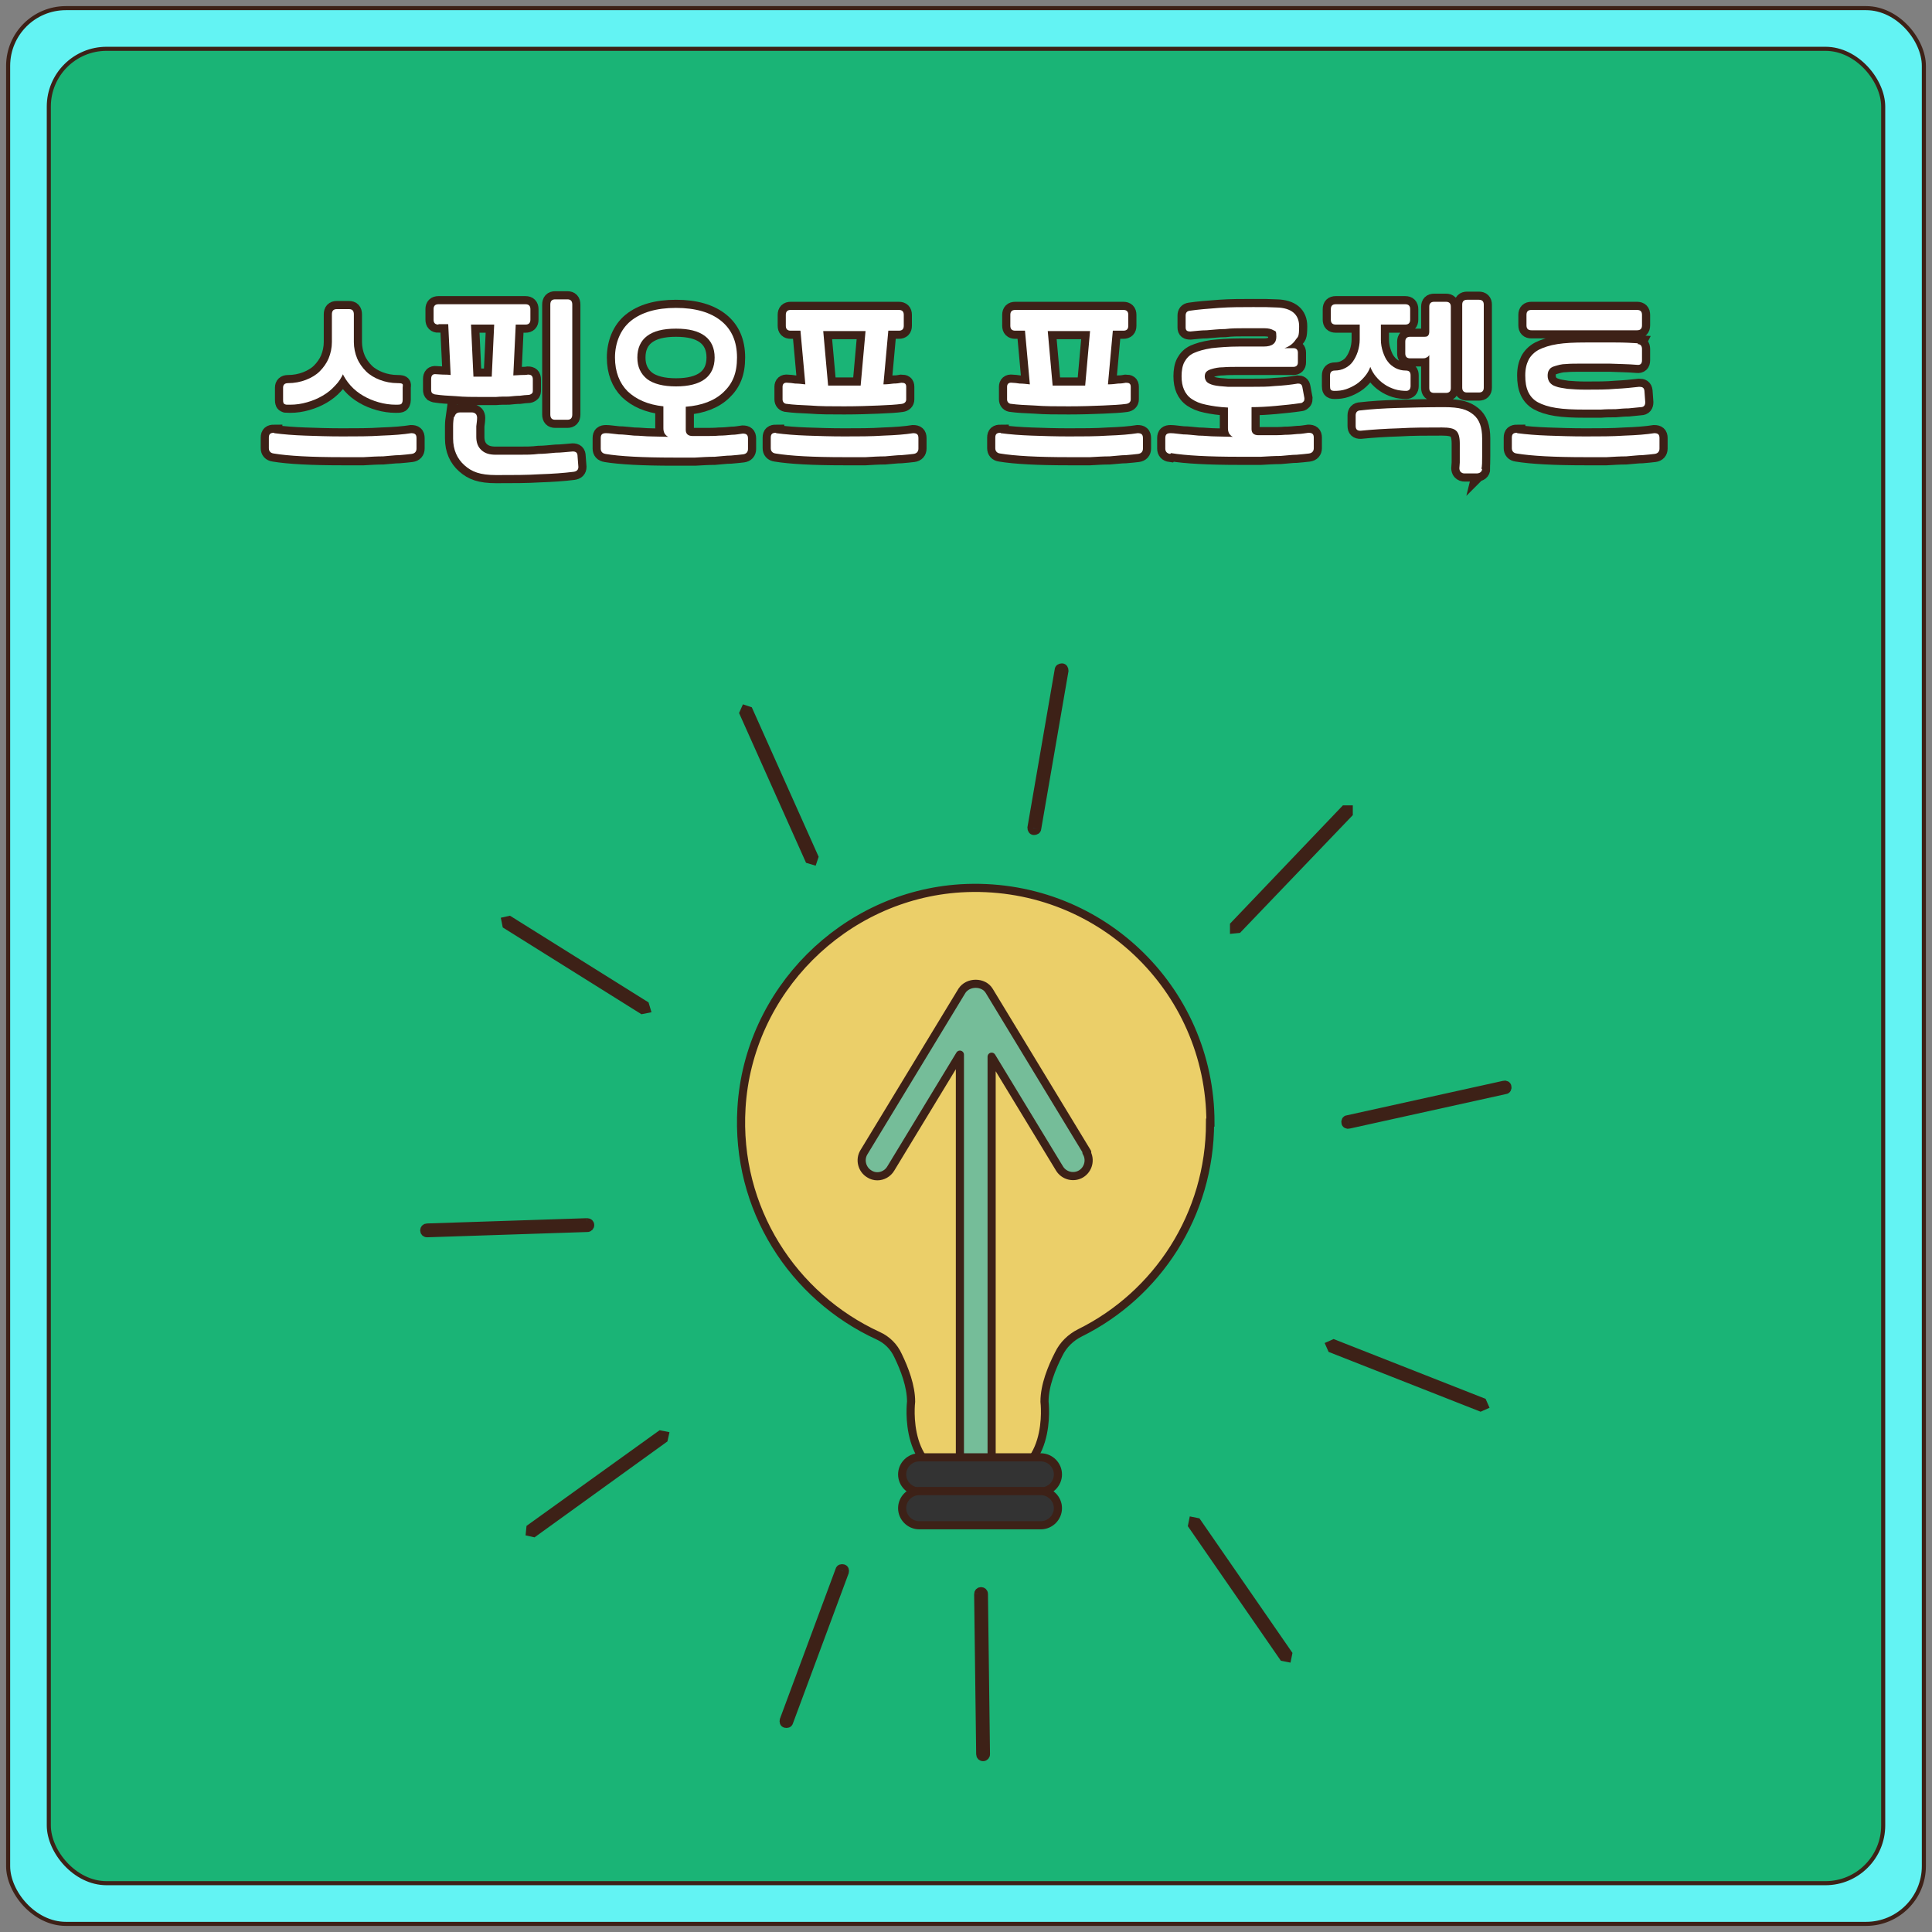
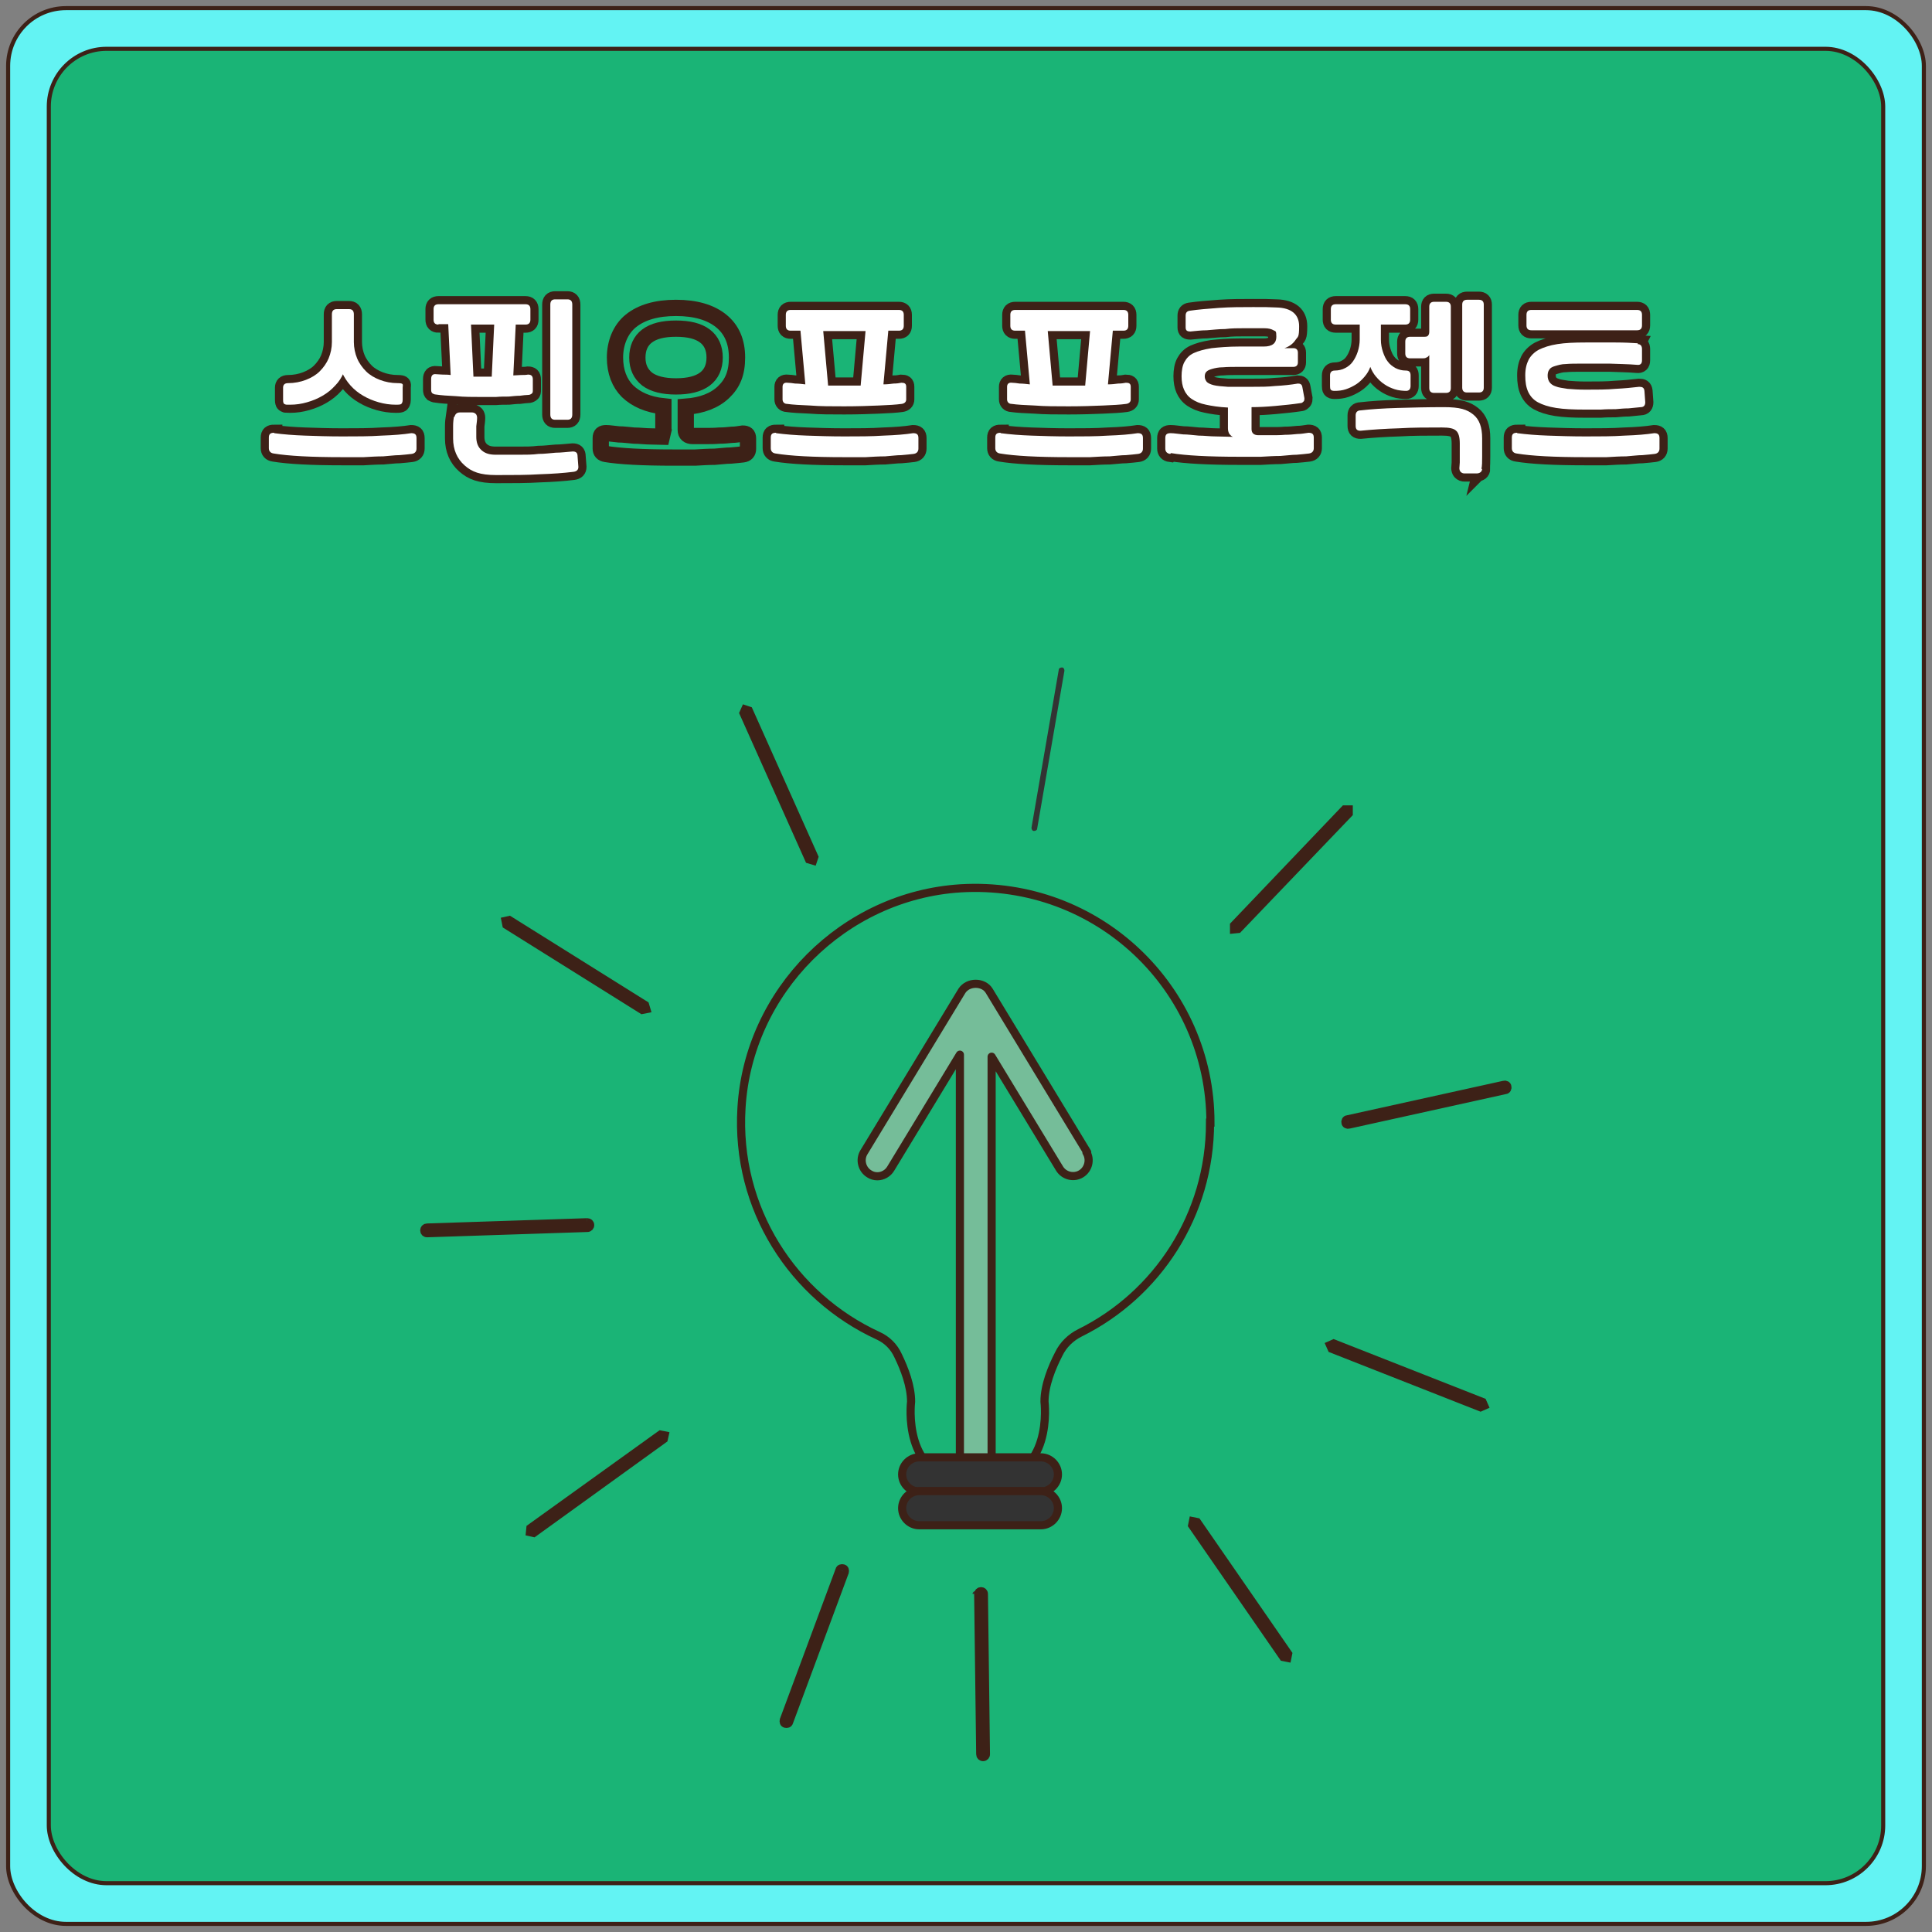
<svg xmlns="http://www.w3.org/2000/svg" id="_레이어_1" data-name="레이어 1" version="1.1" viewBox="0 0 475 475">
  <rect x="0" y="0" width="475" height="475" fill="#808080" stroke="none" />
  <defs>
    <style>
      .cls-1 {
        fill: #333;
      }

      .cls-1, .cls-2, .cls-3, .cls-4, .cls-5, .cls-6 {
        stroke-width: 0px;
      }

      .cls-7 {
        stroke-miterlimit: 10;
      }

      .cls-7, .cls-8, .cls-9, .cls-10 {
        fill: none;
        stroke: #3d2117;
      }

      .cls-7, .cls-9 {
        stroke-width: 2px;
      }

      .cls-2 {
        fill: #63f3f3;
      }

      .cls-3 {
        fill: #1ab476;
      }

      .cls-9 {
        stroke-linecap: round;
        stroke-linejoin: round;
      }

      .cls-4 {
        fill: #ebcf69;
      }

      .cls-5 {
        fill: #75bd99;
      }

      .cls-10 {
        stroke-width: 4px;
      }

      .cls-6 {
        fill: #fff;
      }
    </style>
  </defs>
  <rect class="cls-2" x="2" y="2" width="471" height="471" rx="14.2" ry="14.2" />
  <rect class="cls-8" x="2" y="2" width="471" height="471" rx="14.2" ry="14.2" />
  <rect class="cls-3" x="12" y="12" width="451" height="451" rx="14.2" ry="14.2" />
  <rect class="cls-8" x="12" y="12" width="451" height="451" rx="14.2" ry="14.2" />
  <g>
    <path class="cls-10" d="M67.4,106.5c2.3.3,4.8.5,7.6.6,2.8.1,5.8.2,9.2.2s6.7,0,9.6-.2c3-.1,5.4-.3,7.3-.6.9,0,1.3.3,1.3,1.2v2.6c0,.7-.4,1.2-1.2,1.3-.8.1-1.8.2-3,.3-1.2,0-2.5.2-4,.3-1.5,0-3.1.1-4.8.2-1.7,0-3.5,0-5.3,0-7.6,0-13.2-.3-16.8-.9-.8-.1-1.2-.6-1.2-1.3v-2.6c0-.9.4-1.2,1.3-1.2ZM84.5,91.6c-.5,1.2-1.2,2.3-2.1,3.2-.9,1-1.9,1.8-3.1,2.5-1.2.7-2.4,1.2-3.8,1.6-1.4.4-2.7.6-4.2.6s-.8,0-1.2-.1-.5-.4-.5-1.1v-3c0-.7.4-1.1,1.2-1.1,1.6,0,3.1-.3,4.4-.8,1.3-.5,2.5-1.2,3.4-2.1s1.7-2,2.2-3.2c.5-1.2.8-2.6.8-4v-6.8c0-.9.4-1.3,1.2-1.3h3c.8,0,1.2.4,1.2,1.3v6.8c0,1.4.3,2.8.8,4,.5,1.2,1.3,2.3,2.2,3.2s2.1,1.6,3.4,2.1c1.3.5,2.8.8,4.4.8s1.2.4,1.2,1.1v3c0,.6-.2,1-.5,1.1s-.7.1-1.2.1c-1.4,0-2.8-.2-4.2-.6-1.4-.4-2.6-.9-3.8-1.6-1.2-.7-2.2-1.5-3.1-2.5-.9-1-1.6-2.1-2.1-3.2Z" />
    <path class="cls-10" d="M107.8,79.8c-.8,0-1.2-.4-1.2-1.2v-2.6c0-.8.4-1.2,1.2-1.2h21.4c.8,0,1.2.4,1.2,1.2v2.6c0,.8-.4,1.2-1.2,1.2h-2.4l-.6,12.5c.7,0,1.3-.1,1.9-.1.6,0,1.2,0,1.7-.1.8,0,1.2.3,1.2,1.2v2.6c0,.4,0,.7-.3.9s-.5.3-.9.3c-.5,0-1.2.1-2,.2-.8,0-1.7.1-2.7.2-1,0-2.1,0-3.2.1-1.1,0-2.3,0-3.4,0-2.3,0-4.4,0-6.4-.2-2-.1-3.6-.2-4.9-.4-.4,0-.7-.2-.9-.3-.2-.2-.3-.4-.3-.9v-2.6c0-.9.4-1.3,1.2-1.2.5,0,1.1.1,1.7.1.6,0,1.2,0,1.9.1l-.6-12.5h-2.4ZM111.7,102.6c.2-.8.6-1.2,1.4-1.2h2.9c.4,0,.7.1,1,.4.2.2.3.6.3.9,0,.6-.1,1.3-.2,2.1,0,.8,0,1.7,0,2.6,0,1.4.4,2.5,1.3,3.3.9.8,2,1.1,3.5,1.1,2.1,0,4,0,5.7,0,1.7,0,3.3,0,4.8-.2,1.5,0,2.9-.2,4.2-.3,1.4,0,2.7-.2,4.2-.3.8,0,1.2.3,1.2,1.2l.2,2.6c0,.7-.4,1.1-1.2,1.2-2.4.3-5.2.5-8.3.6-3.1.2-6.7.2-10.7.2s-6-.8-7.8-2.4c-1.8-1.6-2.8-3.8-2.8-6.6s0-2,0-3c0-1,.1-1.7.2-2.4ZM116.2,92.6c.4,0,.8,0,1.2,0h2.3c.4,0,.8,0,1.2,0l.6-12.8h-5.7l.6,12.8ZM135.3,74.9c0-.9.4-1.3,1.2-1.3h3c.8,0,1.2.4,1.2,1.3v27c0,.9-.4,1.3-1.2,1.3h-3c-.8,0-1.2-.4-1.2-1.3v-27Z" />
    <path class="cls-10" d="M148.9,111.6c-.8-.1-1.2-.6-1.2-1.3v-2.6c0-.9.4-1.2,1.3-1.2.9,0,1.9.2,3.1.3,1.2,0,2.5.2,3.8.3,1.4,0,2.8.2,4.2.2,1.4,0,2.8.1,4.2.1-.4-.2-.6-.4-.9-.8-.2-.4-.3-.8-.3-1.3v-5.4c-3.8-.4-6.7-1.7-8.8-3.7-2-2-3.1-4.8-3.1-8.3s1.3-6.9,3.9-9c2.6-2.1,6.3-3.2,11.1-3.2s8.5,1.1,11.1,3.2c2.6,2.1,3.9,5.1,3.9,9s-1.1,6.4-3.3,8.5c-2.2,2.1-5.3,3.3-9.3,3.6v5.7c0,1,.6,1.5,1.7,1.5s2.1,0,3.2,0c1.1,0,2.2,0,3.3-.1,1.1,0,2.1-.1,3.1-.2,1,0,1.9-.2,2.7-.3.9,0,1.3.3,1.3,1.2v2.6c0,.7-.4,1.2-1.2,1.3-.8.1-1.8.2-3,.3-1.2,0-2.5.2-4,.3-1.5,0-3.1.1-4.8.2-1.7,0-3.5,0-5.3,0-7.6,0-13.2-.3-16.8-.9ZM166.2,95c3.1,0,5.5-.6,7.1-1.8,1.6-1.2,2.4-3,2.4-5.3s-.8-4.1-2.4-5.3c-1.6-1.2-3.9-1.8-7.1-1.8s-5.5.6-7.1,1.8c-1.6,1.2-2.4,3-2.4,5.3s.8,4,2.4,5.3c1.6,1.2,4,1.8,7.1,1.8Z" />
    <path class="cls-10" d="M190.8,106.5c2.3.3,4.8.5,7.6.6,2.8.1,5.8.2,9.2.2s6.7,0,9.6-.2c3-.1,5.4-.3,7.3-.6.9,0,1.3.3,1.3,1.2v2.6c0,.7-.4,1.2-1.2,1.3-.8.1-1.8.2-3,.3-1.2,0-2.5.2-4,.3-1.5,0-3.1.1-4.8.2-1.7,0-3.5,0-5.3,0-7.6,0-13.2-.3-16.8-.9-.8-.1-1.2-.6-1.2-1.3v-2.6c0-.9.4-1.2,1.3-1.2ZM194.4,81.3c-.8,0-1.2-.4-1.2-1.2v-2.7c0-.8.4-1.2,1.2-1.2h26.6c.8,0,1.2.4,1.2,1.2v2.7c0,.8-.4,1.2-1.2,1.2h-2.6l-1.2,13.2c.9,0,1.8-.1,2.5-.2.8,0,1.4-.1,1.9-.2.8,0,1.2.2,1.2,1v3.1c0,.6-.4,1-1.1,1.1-1.4.2-3.3.3-5.7.4-2.4.1-5.2.2-8.4.2s-6,0-8.4-.2c-2.4-.1-4.3-.2-5.7-.4-.7,0-1.1-.5-1.1-1.1v-3.1c0-.7.4-1.1,1.2-1,.5,0,1.2.1,1.9.2.8,0,1.6.1,2.5.2l-1.2-13.2h-2.6ZM207.7,94.8h2c.7,0,1.3,0,1.9,0l1.2-13.4h-10.4l1.2,13.4c.6,0,1.3,0,1.9,0h2Z" />
    <path class="cls-10" d="M246,106.5c2.3.3,4.8.5,7.6.6,2.8.1,5.8.2,9.2.2s6.7,0,9.6-.2c3-.1,5.4-.3,7.3-.6.9,0,1.3.3,1.3,1.2v2.6c0,.7-.4,1.2-1.2,1.3-.8.1-1.8.2-3,.3-1.2,0-2.5.2-4,.3-1.5,0-3.1.1-4.8.2-1.7,0-3.5,0-5.3,0-7.6,0-13.2-.3-16.8-.9-.8-.1-1.2-.6-1.2-1.3v-2.6c0-.9.4-1.2,1.3-1.2ZM249.6,81.3c-.8,0-1.2-.4-1.2-1.2v-2.7c0-.8.4-1.2,1.2-1.2h26.6c.8,0,1.2.4,1.2,1.2v2.7c0,.8-.4,1.2-1.2,1.2h-2.6l-1.2,13.2c.9,0,1.8-.1,2.5-.2.8,0,1.4-.1,1.9-.2.8,0,1.2.2,1.2,1v3.1c0,.6-.4,1-1.1,1.1-1.4.2-3.3.3-5.7.4-2.4.1-5.2.2-8.4.2s-6,0-8.4-.2c-2.4-.1-4.3-.2-5.7-.4-.7,0-1.1-.5-1.1-1.1v-3.1c0-.7.4-1.1,1.2-1,.5,0,1.2.1,1.9.2.8,0,1.6.1,2.5.2l-1.2-13.2h-2.6ZM262.9,94.8h2c.7,0,1.3,0,1.9,0l1.2-13.4h-10.4l1.2,13.4c.6,0,1.3,0,1.9,0h2Z" />
    <path class="cls-10" d="M287.7,111.6c-.8-.1-1.2-.6-1.2-1.3v-2.6c0-.9.4-1.2,1.3-1.2.9,0,1.9.2,3.1.3,1.2,0,2.5.2,3.8.3,1.4,0,2.8.2,4.2.2,1.4,0,2.8.1,4.2.1-.4-.2-.6-.4-.9-.8-.2-.4-.3-.8-.3-1.3v-5.1c-2.2-.1-4-.4-5.4-.7-1.5-.3-2.6-.8-3.5-1.4-.9-.6-1.5-1.4-1.9-2.3-.4-.9-.6-2-.6-3.3s.2-2.6.7-3.5,1.2-1.7,2.3-2.2c1.1-.5,2.5-.9,4.4-1.2,1.8-.2,4.1-.4,6.8-.4h6c2.1,0,3.1-.8,3.1-2.4s-.2-1.3-.7-1.6c-.5-.3-1.2-.5-2.3-.5-1.6,0-3.2,0-4.8,0-1.6,0-3.2,0-4.8.2-1.6,0-3.1.2-4.5.3-1.4,0-2.8.2-4,.3-.8,0-1.2-.2-1.2-1v-2.9c0-.7.3-1.1,1-1.2,2-.3,4.5-.5,7.2-.7,2.8-.2,5.6-.2,8.4-.2s3.9,0,5.8.1c3.6.1,5.5,1.7,5.5,4.6s-.3,2.5-.9,3.4c-.6.9-1.5,1.6-2.7,2h2.2c.7,0,1.1.4,1.1,1.1v2.4c0,.7-.4,1.1-1.1,1.1-2.2,0-4.5,0-6.7,0-2.3,0-4.4,0-6.3,0s-3.2,0-4.3.1c-1.1,0-2,.2-2.7.4-.7.2-1.1.4-1.4.7-.3.3-.4.7-.4,1.2s.2.9.5,1.3c.3.3.9.6,1.7.8.8.2,2,.3,3.5.4,1.5,0,3.4,0,5.8,0s3.9,0,5.8-.2c2-.1,3.8-.3,5.6-.6.6,0,1,.2,1.1.9l.5,2.7c0,.3,0,.6-.2.8s-.4.4-.7.4c-2,.3-4,.5-6.2.7-2.2.2-4.1.3-5.9.3h0v5.4c0,1,.6,1.5,1.7,1.5s2.1,0,3.2,0c1.1,0,2.2,0,3.3-.1,1.1,0,2.1-.1,3.1-.2,1,0,1.9-.2,2.7-.3.9,0,1.3.3,1.3,1.2v2.6c0,.7-.4,1.2-1.2,1.3-.8.1-1.8.2-3,.3-1.2,0-2.5.2-4,.3-1.5,0-3.1.1-4.8.2-1.7,0-3.5,0-5.3,0-7.6,0-13.2-.3-16.8-.9Z" />
    <path class="cls-10" d="M328.4,79.8c-.8,0-1.2-.4-1.2-1.2v-2.6c0-.8.4-1.2,1.2-1.2h17.1c.8,0,1.2.4,1.2,1.2v2.6c0,.8-.4,1.2-1.2,1.2h-6v3.7c0,1.1.2,2.1.5,3,.3.9.7,1.8,1.2,2.4.5.7,1.2,1.2,1.9,1.6.8.4,1.6.6,2.5.6s1.2.4,1.2,1.2v2.6c0,.8-.4,1.2-1.1,1.2s-1.9-.1-2.8-.4c-.9-.3-1.8-.7-2.5-1.2-.8-.5-1.5-1.2-2.1-1.9-.6-.7-1.1-1.6-1.4-2.4-.3.9-.8,1.7-1.4,2.4s-1.3,1.4-2.1,1.9c-.8.5-1.6.9-2.5,1.2-.9.3-1.8.4-2.8.4s-1.1-.4-1.1-1.2v-2.6c0-.8.4-1.2,1.2-1.2s1.8-.2,2.5-.6c.8-.4,1.4-.9,1.9-1.6s.9-1.5,1.2-2.4c.3-.9.5-2,.5-3v-3.7h-5.9ZM364.4,115.2c0,.8-.6,1.2-1.4,1.2h-2.9c-.4,0-.7-.1-1-.4-.2-.2-.3-.6-.3-.9,0-.4.1-.9.1-1.4s0-1,0-1.6c0-.5,0-1.1,0-1.6v-1.5c0-1.5-.3-2.6-.9-3.1-.6-.6-1.8-.8-3.5-.8-3.7,0-7.2,0-10.5.2-3.3.1-6.5.3-9.5.6-.8,0-1.2-.3-1.2-1.2v-2.6c0-.7.4-1.2,1.2-1.2,2.6-.3,5.6-.5,9.1-.6,3.5-.1,7.4-.2,11.4-.2s5.7.6,7.2,1.8c1.5,1.2,2.2,3.1,2.2,5.9s0,3.1,0,4.4c0,1.3,0,2.4-.2,3.2ZM350,82.8c.5,0,.9,0,1.1-.3.2-.2.3-.5.3-1v-6.1c0-.8.4-1.2,1.2-1.2h2.9c.8,0,1.2.4,1.2,1.2v20c0,.8-.4,1.2-1.2,1.2h-2.9c-.8,0-1.2-.4-1.2-1.2v-8.1c-.2.3-.4.5-.7.6-.3.2-.6.2-1,.2h-3c-.8,0-1.2-.4-1.2-1.2v-2.9c0-.8.4-1.2,1.2-1.2h3.2ZM364.8,95.3c0,.8-.4,1.2-1.2,1.2h-2.9c-.8,0-1.2-.4-1.2-1.2v-20.4c0-.8.4-1.2,1.2-1.2h2.9c.8,0,1.2.4,1.2,1.2v20.4Z" />
    <path class="cls-10" d="M373,106.5c2.3.3,4.8.5,7.6.6,2.8.1,5.8.2,9.2.2s6.7,0,9.6-.2c3-.1,5.4-.3,7.3-.6.9,0,1.3.3,1.3,1.2v2.6c0,.7-.4,1.2-1.2,1.3-.8.1-1.8.2-3,.3-1.2,0-2.5.2-4,.3-1.5,0-3.1.1-4.8.2-1.7,0-3.5,0-5.3,0-7.6,0-13.2-.3-16.8-.9-.8-.1-1.2-.6-1.2-1.3v-2.6c0-.9.4-1.2,1.3-1.2ZM402.6,84.6c.7,0,1.1.4,1.1,1.2v2.8c0,.8-.4,1.2-1.2,1.1-2.3-.2-4.6-.2-6.8-.3-2.2,0-4.4,0-6.4,0s-3.2,0-4.3.1c-1.1,0-2,.3-2.7.5-.7.2-1.2.5-1.4.9-.3.4-.4.9-.4,1.5s.2,1.2.5,1.6c.3.4.8.8,1.5,1,.7.3,1.7.4,2.9.6,1.2.1,2.7.2,4.4.2,2.8,0,5.3,0,7.4-.2,2.1-.1,4.1-.3,5.8-.5.8,0,1.2.2,1.3,1l.2,2.8c0,.7-.3,1.2-1.1,1.2-1,.1-2,.2-3,.3-1,0-2.1.1-3.2.2-1.1,0-2.3,0-3.6.1-1.2,0-2.6,0-4,0-2.8,0-5.1-.1-7-.4s-3.4-.8-4.5-1.4c-1.1-.6-1.9-1.5-2.4-2.6s-.7-2.4-.7-4,.3-2.8.8-3.8c.5-1,1.4-1.9,2.5-2.5,1.2-.6,2.7-1.1,4.6-1.4s4.2-.4,6.9-.4,5.2,0,7.4,0c2.2,0,4,.1,5.5.2ZM376.5,81.2c-.8,0-1.2-.4-1.2-1.2v-2.6c0-.8.4-1.2,1.2-1.2h26c.8,0,1.2.4,1.2,1.2v2.6c0,.8-.4,1.2-1.2,1.2h-26Z" />
  </g>
  <g>
    <path class="cls-6" d="M67.4,106.5c2.3.3,4.8.5,7.6.6,2.8.1,5.8.2,9.2.2s6.7,0,9.6-.2c3-.1,5.4-.3,7.3-.6.9,0,1.3.3,1.3,1.2v2.6c0,.7-.4,1.2-1.2,1.3-.8.1-1.8.2-3,.3-1.2,0-2.5.2-4,.3-1.5,0-3.1.1-4.8.2-1.7,0-3.5,0-5.3,0-7.6,0-13.2-.3-16.8-.9-.8-.1-1.2-.6-1.2-1.3v-2.6c0-.9.4-1.2,1.3-1.2ZM84.5,91.6c-.5,1.2-1.2,2.3-2.1,3.2-.9,1-1.9,1.8-3.1,2.5-1.2.7-2.4,1.2-3.8,1.6-1.4.4-2.7.6-4.2.6s-.8,0-1.2-.1-.5-.4-.5-1.1v-3c0-.7.4-1.1,1.2-1.1,1.6,0,3.1-.3,4.4-.8,1.3-.5,2.5-1.2,3.4-2.1s1.7-2,2.2-3.2c.5-1.2.8-2.6.8-4v-6.8c0-.9.4-1.3,1.2-1.3h3c.8,0,1.2.4,1.2,1.3v6.8c0,1.4.3,2.8.8,4,.5,1.2,1.3,2.3,2.2,3.2s2.1,1.6,3.4,2.1c1.3.5,2.8.8,4.4.8s1.2.4,1.2,1.1v3c0,.6-.2,1-.5,1.1s-.7.1-1.2.1c-1.4,0-2.8-.2-4.2-.6-1.4-.4-2.6-.9-3.8-1.6-1.2-.7-2.2-1.5-3.1-2.5-.9-1-1.6-2.1-2.1-3.2Z" />
    <path class="cls-6" d="M107.8,79.8c-.8,0-1.2-.4-1.2-1.2v-2.6c0-.8.4-1.2,1.2-1.2h21.4c.8,0,1.2.4,1.2,1.2v2.6c0,.8-.4,1.2-1.2,1.2h-2.4l-.6,12.5c.7,0,1.3-.1,1.9-.1.6,0,1.2,0,1.7-.1.8,0,1.2.3,1.2,1.2v2.6c0,.4,0,.7-.3.9s-.5.3-.9.3c-.5,0-1.2.1-2,.2-.8,0-1.7.1-2.7.2-1,0-2.1,0-3.2.1-1.1,0-2.3,0-3.4,0-2.3,0-4.4,0-6.4-.2-2-.1-3.6-.2-4.9-.4-.4,0-.7-.2-.9-.3-.2-.2-.3-.4-.3-.9v-2.6c0-.9.4-1.3,1.2-1.2.5,0,1.1.1,1.7.1.6,0,1.2,0,1.9.1l-.6-12.5h-2.4ZM111.7,102.6c.2-.8.6-1.2,1.4-1.2h2.9c.4,0,.7.1,1,.4.2.2.3.6.3.9,0,.6-.1,1.3-.2,2.1,0,.8,0,1.7,0,2.6,0,1.4.4,2.5,1.3,3.3.9.8,2,1.1,3.5,1.1,2.1,0,4,0,5.7,0,1.7,0,3.3,0,4.8-.2,1.5,0,2.9-.2,4.2-.3,1.4,0,2.7-.2,4.2-.3.8,0,1.2.3,1.2,1.2l.2,2.6c0,.7-.4,1.1-1.2,1.2-2.4.3-5.2.5-8.3.6-3.1.2-6.7.2-10.7.2s-6-.8-7.8-2.4c-1.8-1.6-2.8-3.8-2.8-6.6s0-2,0-3c0-1,.1-1.7.2-2.4ZM116.2,92.6c.4,0,.8,0,1.2,0h2.3c.4,0,.8,0,1.2,0l.6-12.8h-5.7l.6,12.8ZM135.3,74.9c0-.9.4-1.3,1.2-1.3h3c.8,0,1.2.4,1.2,1.3v27c0,.9-.4,1.3-1.2,1.3h-3c-.8,0-1.2-.4-1.2-1.3v-27Z" />
-     <path class="cls-6" d="M148.9,111.6c-.8-.1-1.2-.6-1.2-1.3v-2.6c0-.9.4-1.2,1.3-1.2.9,0,1.9.2,3.1.3,1.2,0,2.5.2,3.8.3,1.4,0,2.8.2,4.2.2,1.4,0,2.8.1,4.2.1-.4-.2-.6-.4-.9-.8-.2-.4-.3-.8-.3-1.3v-5.4c-3.8-.4-6.7-1.7-8.8-3.7-2-2-3.1-4.8-3.1-8.3s1.3-6.9,3.9-9c2.6-2.1,6.3-3.2,11.1-3.2s8.5,1.1,11.1,3.2c2.6,2.1,3.9,5.1,3.9,9s-1.1,6.4-3.3,8.5c-2.2,2.1-5.3,3.3-9.3,3.6v5.7c0,1,.6,1.5,1.7,1.5s2.1,0,3.2,0c1.1,0,2.2,0,3.3-.1,1.1,0,2.1-.1,3.1-.2,1,0,1.9-.2,2.7-.3.9,0,1.3.3,1.3,1.2v2.6c0,.7-.4,1.2-1.2,1.3-.8.1-1.8.2-3,.3-1.2,0-2.5.2-4,.3-1.5,0-3.1.1-4.8.2-1.7,0-3.5,0-5.3,0-7.6,0-13.2-.3-16.8-.9ZM166.2,95c3.1,0,5.5-.6,7.1-1.8,1.6-1.2,2.4-3,2.4-5.3s-.8-4.1-2.4-5.3c-1.6-1.2-3.9-1.8-7.1-1.8s-5.5.6-7.1,1.8c-1.6,1.2-2.4,3-2.4,5.3s.8,4,2.4,5.3c1.6,1.2,4,1.8,7.1,1.8Z" />
    <path class="cls-6" d="M190.8,106.5c2.3.3,4.8.5,7.6.6,2.8.1,5.8.2,9.2.2s6.7,0,9.6-.2c3-.1,5.4-.3,7.3-.6.9,0,1.3.3,1.3,1.2v2.6c0,.7-.4,1.2-1.2,1.3-.8.1-1.8.2-3,.3-1.2,0-2.5.2-4,.3-1.5,0-3.1.1-4.8.2-1.7,0-3.5,0-5.3,0-7.6,0-13.2-.3-16.8-.9-.8-.1-1.2-.6-1.2-1.3v-2.6c0-.9.4-1.2,1.3-1.2ZM194.4,81.3c-.8,0-1.2-.4-1.2-1.2v-2.7c0-.8.4-1.2,1.2-1.2h26.6c.8,0,1.2.4,1.2,1.2v2.7c0,.8-.4,1.2-1.2,1.2h-2.6l-1.2,13.2c.9,0,1.8-.1,2.5-.2.8,0,1.4-.1,1.9-.2.8,0,1.2.2,1.2,1v3.1c0,.6-.4,1-1.1,1.1-1.4.2-3.3.3-5.7.4-2.4.1-5.2.2-8.4.2s-6,0-8.4-.2c-2.4-.1-4.3-.2-5.7-.4-.7,0-1.1-.5-1.1-1.1v-3.1c0-.7.4-1.1,1.2-1,.5,0,1.2.1,1.9.2.8,0,1.6.1,2.5.2l-1.2-13.2h-2.6ZM207.7,94.8h2c.7,0,1.3,0,1.9,0l1.2-13.4h-10.4l1.2,13.4c.6,0,1.3,0,1.9,0h2Z" />
    <path class="cls-6" d="M246,106.5c2.3.3,4.8.5,7.6.6,2.8.1,5.8.2,9.2.2s6.7,0,9.6-.2c3-.1,5.4-.3,7.3-.6.9,0,1.3.3,1.3,1.2v2.6c0,.7-.4,1.2-1.2,1.3-.8.1-1.8.2-3,.3-1.2,0-2.5.2-4,.3-1.5,0-3.1.1-4.8.2-1.7,0-3.5,0-5.3,0-7.6,0-13.2-.3-16.8-.9-.8-.1-1.2-.6-1.2-1.3v-2.6c0-.9.4-1.2,1.3-1.2ZM249.6,81.3c-.8,0-1.2-.4-1.2-1.2v-2.7c0-.8.4-1.2,1.2-1.2h26.6c.8,0,1.2.4,1.2,1.2v2.7c0,.8-.4,1.2-1.2,1.2h-2.6l-1.2,13.2c.9,0,1.8-.1,2.5-.2.8,0,1.4-.1,1.9-.2.8,0,1.2.2,1.2,1v3.1c0,.6-.4,1-1.1,1.1-1.4.2-3.3.3-5.7.4-2.4.1-5.2.2-8.4.2s-6,0-8.4-.2c-2.4-.1-4.3-.2-5.7-.4-.7,0-1.1-.5-1.1-1.1v-3.1c0-.7.4-1.1,1.2-1,.5,0,1.2.1,1.9.2.8,0,1.6.1,2.5.2l-1.2-13.2h-2.6ZM262.9,94.8h2c.7,0,1.3,0,1.9,0l1.2-13.4h-10.4l1.2,13.4c.6,0,1.3,0,1.9,0h2Z" />
    <path class="cls-6" d="M287.7,111.6c-.8-.1-1.2-.6-1.2-1.3v-2.6c0-.9.4-1.2,1.3-1.2.9,0,1.9.2,3.1.3,1.2,0,2.5.2,3.8.3,1.4,0,2.8.2,4.2.2,1.4,0,2.8.1,4.2.1-.4-.2-.6-.4-.9-.8-.2-.4-.3-.8-.3-1.3v-5.1c-2.2-.1-4-.4-5.4-.7-1.5-.3-2.6-.8-3.5-1.4-.9-.6-1.5-1.4-1.9-2.3-.4-.9-.6-2-.6-3.3s.2-2.6.7-3.5,1.2-1.7,2.3-2.2c1.1-.5,2.5-.9,4.4-1.2,1.8-.2,4.1-.4,6.8-.4h6c2.1,0,3.1-.8,3.1-2.4s-.2-1.3-.7-1.6c-.5-.3-1.2-.5-2.3-.5-1.6,0-3.2,0-4.8,0-1.6,0-3.2,0-4.8.2-1.6,0-3.1.2-4.5.3-1.4,0-2.8.2-4,.3-.8,0-1.2-.2-1.2-1v-2.9c0-.7.3-1.1,1-1.2,2-.3,4.5-.5,7.2-.7,2.8-.2,5.6-.2,8.4-.2s3.9,0,5.8.1c3.6.1,5.5,1.7,5.5,4.6s-.3,2.5-.9,3.4c-.6.9-1.5,1.6-2.7,2h2.2c.7,0,1.1.4,1.1,1.1v2.4c0,.7-.4,1.1-1.1,1.1-2.2,0-4.5,0-6.7,0-2.3,0-4.4,0-6.3,0s-3.2,0-4.3.1c-1.1,0-2,.2-2.7.4-.7.2-1.1.4-1.4.7-.3.3-.4.7-.4,1.2s.2.9.5,1.3c.3.3.9.6,1.7.8.8.2,2,.3,3.5.4,1.5,0,3.4,0,5.8,0s3.9,0,5.8-.2c2-.1,3.8-.3,5.6-.6.6,0,1,.2,1.1.9l.5,2.7c0,.3,0,.6-.2.8s-.4.4-.7.4c-2,.3-4,.5-6.2.7-2.2.2-4.1.3-5.9.3h0v5.4c0,1,.6,1.5,1.7,1.5s2.1,0,3.2,0c1.1,0,2.2,0,3.3-.1,1.1,0,2.1-.1,3.1-.2,1,0,1.9-.2,2.7-.3.9,0,1.3.3,1.3,1.2v2.6c0,.7-.4,1.2-1.2,1.3-.8.1-1.8.2-3,.3-1.2,0-2.5.2-4,.3-1.5,0-3.1.1-4.8.2-1.7,0-3.5,0-5.3,0-7.6,0-13.2-.3-16.8-.9Z" />
    <path class="cls-6" d="M328.4,79.8c-.8,0-1.2-.4-1.2-1.2v-2.6c0-.8.4-1.2,1.2-1.2h17.1c.8,0,1.2.4,1.2,1.2v2.6c0,.8-.4,1.2-1.2,1.2h-6v3.7c0,1.1.2,2.1.5,3,.3.9.7,1.8,1.2,2.4.5.7,1.2,1.2,1.9,1.6.8.4,1.6.6,2.5.6s1.2.4,1.2,1.2v2.6c0,.8-.4,1.2-1.1,1.2s-1.9-.1-2.8-.4c-.9-.3-1.8-.7-2.5-1.2-.8-.5-1.5-1.2-2.1-1.9-.6-.7-1.1-1.6-1.4-2.4-.3.9-.8,1.7-1.4,2.4s-1.3,1.4-2.1,1.9c-.8.5-1.6.9-2.5,1.2-.9.3-1.8.4-2.8.4s-1.1-.4-1.1-1.2v-2.6c0-.8.4-1.2,1.2-1.2s1.8-.2,2.5-.6c.8-.4,1.4-.9,1.9-1.6s.9-1.5,1.2-2.4c.3-.9.5-2,.5-3v-3.7h-5.9ZM364.4,115.2c0,.8-.6,1.2-1.4,1.2h-2.9c-.4,0-.7-.1-1-.4-.2-.2-.3-.6-.3-.9,0-.4.1-.9.1-1.4s0-1,0-1.6c0-.5,0-1.1,0-1.6v-1.5c0-1.5-.3-2.6-.9-3.1-.6-.6-1.8-.8-3.5-.8-3.7,0-7.2,0-10.5.2-3.3.1-6.5.3-9.5.6-.8,0-1.2-.3-1.2-1.2v-2.6c0-.7.4-1.2,1.2-1.2,2.6-.3,5.6-.5,9.1-.6,3.5-.1,7.4-.2,11.4-.2s5.7.6,7.2,1.8c1.5,1.2,2.2,3.1,2.2,5.9s0,3.1,0,4.4c0,1.3,0,2.4-.2,3.2ZM350,82.8c.5,0,.9,0,1.1-.3.2-.2.3-.5.3-1v-6.1c0-.8.4-1.2,1.2-1.2h2.9c.8,0,1.2.4,1.2,1.2v20c0,.8-.4,1.2-1.2,1.2h-2.9c-.8,0-1.2-.4-1.2-1.2v-8.1c-.2.3-.4.5-.7.6-.3.2-.6.2-1,.2h-3c-.8,0-1.2-.4-1.2-1.2v-2.9c0-.8.4-1.2,1.2-1.2h3.2ZM364.8,95.3c0,.8-.4,1.2-1.2,1.2h-2.9c-.8,0-1.2-.4-1.2-1.2v-20.4c0-.8.4-1.2,1.2-1.2h2.9c.8,0,1.2.4,1.2,1.2v20.4Z" />
    <path class="cls-6" d="M373,106.5c2.3.3,4.8.5,7.6.6,2.8.1,5.8.2,9.2.2s6.7,0,9.6-.2c3-.1,5.4-.3,7.3-.6.9,0,1.3.3,1.3,1.2v2.6c0,.7-.4,1.2-1.2,1.3-.8.1-1.8.2-3,.3-1.2,0-2.5.2-4,.3-1.5,0-3.1.1-4.8.2-1.7,0-3.5,0-5.3,0-7.6,0-13.2-.3-16.8-.9-.8-.1-1.2-.6-1.2-1.3v-2.6c0-.9.4-1.2,1.3-1.2ZM402.6,84.6c.7,0,1.1.4,1.1,1.2v2.8c0,.8-.4,1.2-1.2,1.1-2.3-.2-4.6-.2-6.8-.3-2.2,0-4.4,0-6.4,0s-3.2,0-4.3.1c-1.1,0-2,.3-2.7.5-.7.2-1.2.5-1.4.9-.3.4-.4.9-.4,1.5s.2,1.2.5,1.6c.3.4.8.8,1.5,1,.7.3,1.7.4,2.9.6,1.2.1,2.7.2,4.4.2,2.8,0,5.3,0,7.4-.2,2.1-.1,4.1-.3,5.8-.5.8,0,1.2.2,1.3,1l.2,2.8c0,.7-.3,1.2-1.1,1.2-1,.1-2,.2-3,.3-1,0-2.1.1-3.2.2-1.1,0-2.3,0-3.6.1-1.2,0-2.6,0-4,0-2.8,0-5.1-.1-7-.4s-3.4-.8-4.5-1.4c-1.1-.6-1.9-1.5-2.4-2.6s-.7-2.4-.7-4,.3-2.8.8-3.8c.5-1,1.4-1.9,2.5-2.5,1.2-.6,2.7-1.1,4.6-1.4s4.2-.4,6.9-.4,5.2,0,7.4,0c2.2,0,4,.1,5.5.2ZM376.5,81.2c-.8,0-1.2-.4-1.2-1.2v-2.6c0-.8.4-1.2,1.2-1.2h26c.8,0,1.2.4,1.2,1.2v2.6c0,.8-.4,1.2-1.2,1.2h-26Z" />
  </g>
-   <path class="cls-4" d="M297.6,276c0-33.1-27.8-59.6-61.4-57.6-28.8,1.8-52.2,25.3-53.9,54-1.5,24.8,12.7,46.4,33.6,56,2.2,1,3.9,2.7,4.9,4.9,1.6,3.3,3.2,7.5,3.2,11.3,0,0-2.4,19.2,14,19.2h4.8c16.4,0,14-19.2,14-19.2,0-4,1.8-8.4,3.5-11.7,1.1-2.3,3-4.1,5.2-5.2,19-9.4,32-29,32-51.7" />
  <path class="cls-7" d="M297.6,276c0-33.1-27.8-59.6-61.4-57.6-28.8,1.8-52.2,25.3-53.9,54-1.5,24.8,12.7,46.4,33.6,56,2.2,1,3.9,2.7,4.9,4.9,1.6,3.3,3.2,7.5,3.2,11.3,0,0-2.4,19.2,14,19.2h4.8c16.4,0,14-19.2,14-19.2,0-4,1.8-8.4,3.5-11.7,1.1-2.3,3-4.1,5.2-5.2,19-9.4,32-29,32-51.7Z" />
-   <path class="cls-1" d="M240.5,391.9l.5,39.4c0,.4.3.7.7.7.4,0,.7-.3.7-.7l-.5-39.4c0-.4-.3-.7-.7-.7-.4,0-.7.3-.7.7" />
+   <path class="cls-1" d="M240.5,391.9l.5,39.4l-.5-39.4c0-.4-.3-.7-.7-.7-.4,0-.7.3-.7.7" />
  <path class="cls-7" d="M240.5,391.9l.5,39.4c0,.4.3.7.7.7.4,0,.7-.3.7-.7l-.5-39.4c0-.4-.3-.7-.7-.7-.4,0-.7.3-.7.7" />
  <polygon class="cls-1" points="293.1 375 315.5 407.4 316.5 407.6 316.7 406.6 294.3 374.2 293.3 374 293.1 375" />
  <polygon class="cls-7" points="293.1 375 315.5 407.4 316.5 407.6 316.7 406.6 294.3 374.2 293.3 374 293.1 375" />
  <polygon class="cls-1" points="327.4 331.6 364 346 364.9 345.6 364.5 344.7 327.9 330.3 327 330.7 327.4 331.6" />
  <polygon class="cls-7" points="327.4 331.6 364 346 364.9 345.6 364.5 344.7 327.9 330.3 327 330.7 327.4 331.6" />
  <path class="cls-1" d="M331.6,276.5l38.5-8.5c.4,0,.6-.5.5-.8,0-.4-.5-.6-.8-.5l-38.5,8.5c-.4,0-.6.5-.5.8,0,.4.5.6.8.5" />
  <path class="cls-7" d="M331.6,276.5l38.5-8.5c.4,0,.6-.5.5-.8,0-.4-.5-.6-.8-.5l-38.5,8.5c-.4,0-.6.5-.5.8,0,.4.5.6.8.5" />
  <polygon class="cls-1" points="304.4 228.4 331.6 200 331.6 199 330.6 199 303.4 227.5 303.4 228.5 304.4 228.4" />
  <polygon class="cls-7" points="304.4 228.4 331.6 200 331.6 199 330.6 199 303.4 227.5 303.4 228.5 304.4 228.4" />
  <path class="cls-1" d="M255,203.7l6.7-38.8c0-.4-.2-.8-.6-.8-.4,0-.8.2-.8.6l-6.7,38.8c0,.4.2.8.6.8.4,0,.8-.2.8-.6" />
-   <path class="cls-7" d="M255,203.7l6.7-38.8c0-.4-.2-.8-.6-.8-.4,0-.8.2-.8.6l-6.7,38.8c0,.4.2.8.6.8.4,0,.8-.2.8-.6" />
  <polygon class="cls-1" points="200.2 210.7 184.1 174.7 183.2 174.4 182.8 175.3 198.9 211.3 199.9 211.6 200.2 210.7" />
  <polygon class="cls-7" points="200.2 210.7 184.1 174.7 183.2 174.4 182.8 175.3 198.9 211.3 199.9 211.6 200.2 210.7" />
  <polygon class="cls-1" points="158.6 247.1 125.2 226.2 124.3 226.4 124.5 227.4 157.9 248.3 158.9 248.1 158.6 247.1" />
  <polygon class="cls-7" points="158.6 247.1 125.2 226.2 124.3 226.4 124.5 227.4 157.9 248.3 158.9 248.1 158.6 247.1" />
  <path class="cls-1" d="M144.4,300.5l-39.4,1.3c-.4,0-.7.3-.7.7,0,.4.3.7.7.7l39.4-1.3c.4,0,.7-.3.7-.7,0-.4-.3-.7-.7-.7" />
  <path class="cls-7" d="M144.4,300.5l-39.4,1.3c-.4,0-.7.3-.7.7,0,.4.3.7.7.7l39.4-1.3c.4,0,.7-.3.7-.7,0-.4-.3-.7-.7-.7" />
-   <polygon class="cls-1" points="162.4 352.7 130.4 375.7 130.3 376.7 131.2 376.9 163.2 353.8 163.4 352.9 162.4 352.7" />
  <polygon class="cls-7" points="162.4 352.7 130.4 375.7 130.3 376.7 131.2 376.9 163.2 353.8 163.4 352.9 162.4 352.7" />
  <path class="cls-1" d="M206.4,386l-13.7,36.9c-.1.4,0,.8.4.9.4.1.8,0,.9-.4l13.7-36.9c.1-.4,0-.8-.4-.9-.4-.1-.8,0-.9.4" />
  <path class="cls-7" d="M206.4,386l-13.7,36.9c-.1.4,0,.8.4.9.4.1.8,0,.9-.4l13.7-36.9c.1-.4,0-.8-.4-.9-.4-.1-.8,0-.9.4" />
  <path class="cls-5" d="M267.3,283.3l-24.1-39.7c-1.4-2.3-5.2-2.3-6.7,0l-24.1,39.7c-1.1,1.8-.5,4.2,1.3,5.3.6.4,1.3.6,2,.6,1.3,0,2.6-.7,3.3-1.9l17-28v98.5c0,2.2,1.7,3.9,3.9,3.9s3.9-1.7,3.9-3.9v-98l16.7,27.5c1.1,1.8,3.5,2.4,5.3,1.3,1.8-1.1,2.4-3.5,1.3-5.3" />
  <path class="cls-9" d="M267.3,283.3l-24.1-39.7c-1.4-2.3-5.2-2.3-6.7,0l-24.1,39.7c-1.1,1.8-.5,4.2,1.3,5.3.6.4,1.3.6,2,.6,1.3,0,2.6-.7,3.3-1.9l17-28v98.5c0,2.2,1.7,3.9,3.9,3.9s3.9-1.7,3.9-3.9v-98l16.7,27.5c1.1,1.8,3.5,2.4,5.3,1.3,1.8-1.1,2.4-3.5,1.3-5.3Z" />
  <path class="cls-1" d="M255.9,366.7h-29.9c-2.3,0-4.2-1.9-4.2-4.2s1.9-4.2,4.2-4.2h29.9c2.3,0,4.2,1.9,4.2,4.2s-1.9,4.2-4.2,4.2" />
  <path class="cls-7" d="M255.9,366.7h-29.9c-2.3,0-4.2-1.9-4.2-4.2s1.9-4.2,4.2-4.2h29.9c2.3,0,4.2,1.9,4.2,4.2s-1.9,4.2-4.2,4.2Z" />
  <path class="cls-1" d="M255.9,375h-29.9c-2.3,0-4.2-1.9-4.2-4.2s1.9-4.2,4.2-4.2h29.9c2.3,0,4.2,1.9,4.2,4.2s-1.9,4.2-4.2,4.2" />
  <path class="cls-7" d="M255.9,375h-29.9c-2.3,0-4.2-1.9-4.2-4.2s1.9-4.2,4.2-4.2h29.9c2.3,0,4.2,1.9,4.2,4.2s-1.9,4.2-4.2,4.2Z" />
</svg>